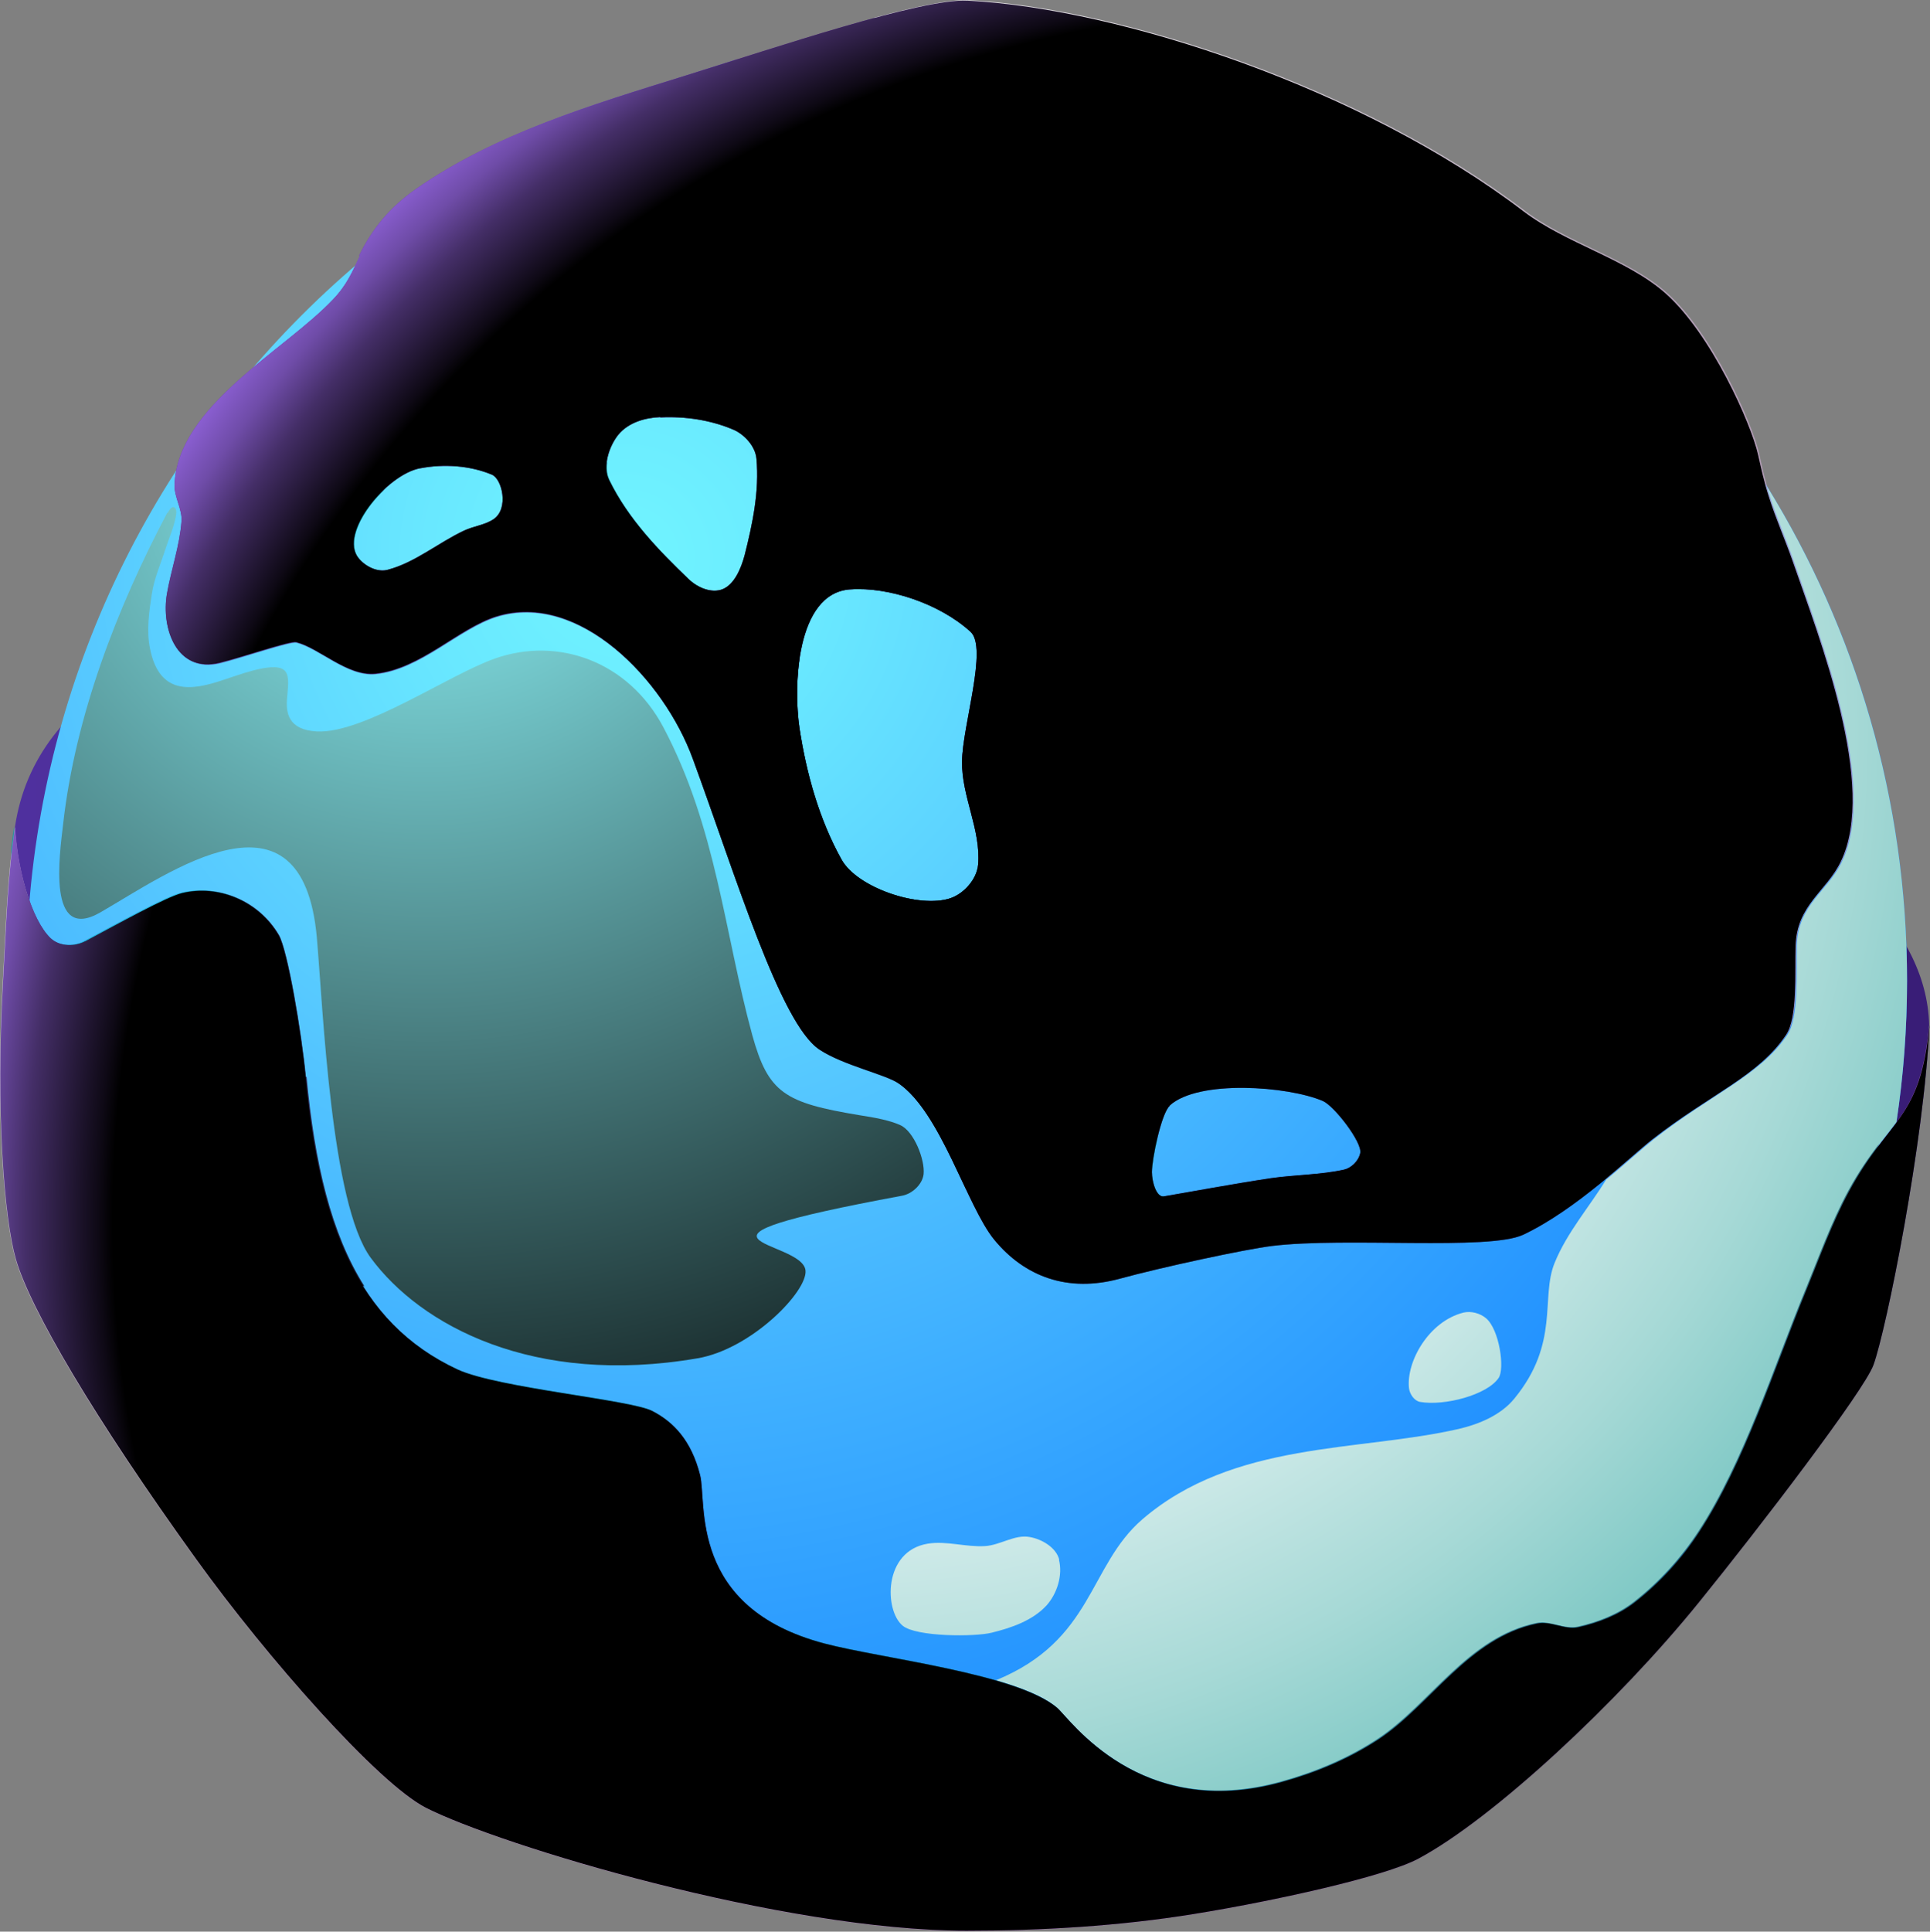
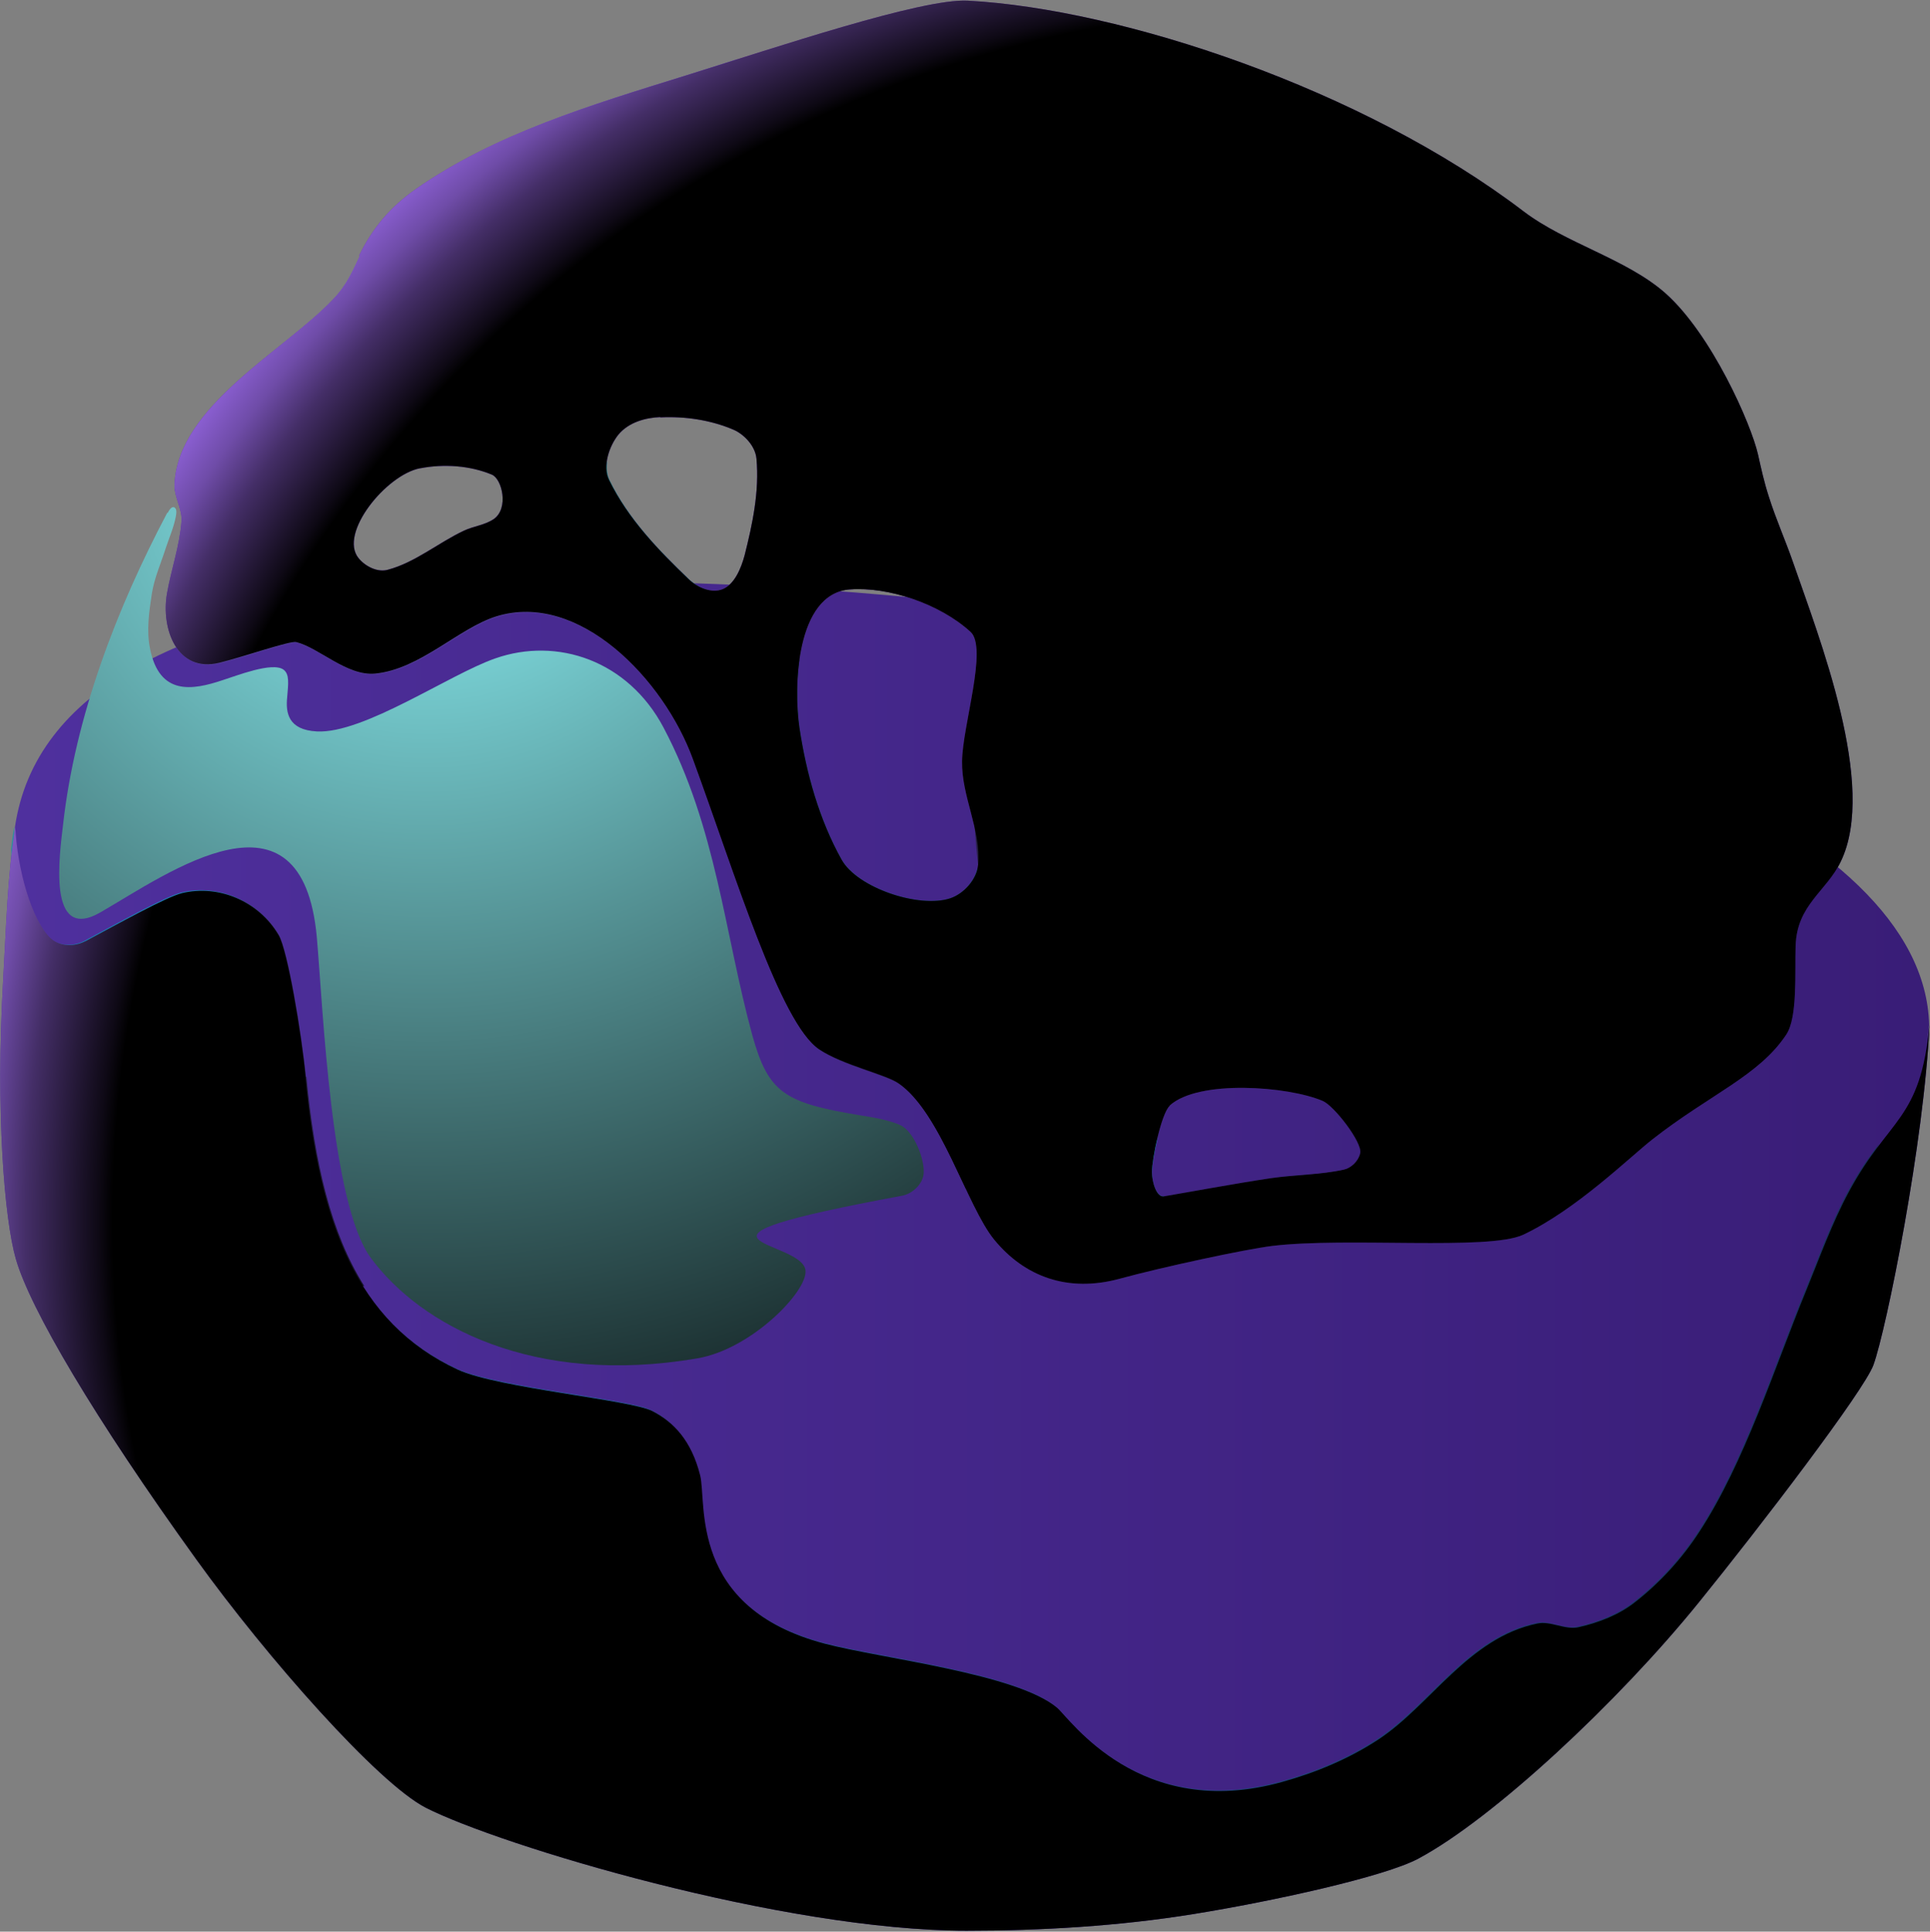
<svg xmlns="http://www.w3.org/2000/svg" width="1652" height="1653" viewBox="0 0 1652 1653" fill="none">
  <rect x="0" y="0" width="1652" height="1653" fill="#808080" stroke="none" />
  <path fill-rule="evenodd" clip-rule="evenodd" d="M12.787 707.569L14.083 767.694L42.074 871.876L187.21 1121.45L494.848 1422.59L757.13 1568.76L1047.4 1588.19L1232.45 1500.08L1391.58 1403.41L1512.1 1267.87L1570.15 1139.85L1638.32 954.808L1648.42 908.159L1651.28 877.06C1646.87 705.755 1312.8 583.431 956.175 532.377C526.208 470.956 47.257 471.475 12.787 707.828V707.569Z" fill="url(#paint0_linear_4388_1138)" />
-   <path fill-rule="evenodd" clip-rule="evenodd" d="M827.367 34.013C1272.11 34.013 1632.36 394.504 1632.36 838.963C1632.36 1283.42 1271.85 1643.91 827.367 1643.91C382.886 1643.91 22.377 1283.42 22.377 838.963C22.377 394.504 382.886 34.013 827.367 34.013Z" fill="url(#paint1_radial_4388_1138)" />
  <path fill-rule="evenodd" clip-rule="evenodd" d="M308.245 218.535C301.765 232.011 297.359 243.414 284.919 256.372C243.192 300.429 151.705 347.596 149.372 414.978C149.113 425.603 156.11 435.711 155.333 446.077C153.778 467.069 146.521 487.284 142.893 508.016C137.709 538.079 151.445 576.175 187.989 567.105C207.945 562.181 248.376 548.186 253.559 549.482C273.256 554.406 297.1 578.767 321.203 576.435C359.82 572.547 392.476 537.561 424.872 527.453C495.367 505.684 568.195 581.099 593.075 649.518C629.618 749.035 667.717 875.505 701.15 897.793C721.366 911.269 757.909 919.044 769.053 926.819C805.337 951.957 827.626 1032.3 850.952 1060.8C876.869 1092.42 913.931 1106.42 958.508 1094.24C994.533 1084.39 1065.55 1069.1 1088.61 1066.25C1152.11 1058.47 1274.18 1070.39 1303.73 1056.66C1349.34 1035.15 1395.47 989.795 1414.39 975.022C1463.64 936.408 1505.62 920.599 1528.95 885.353C1538.8 870.581 1536.2 832.484 1536.98 809.419C1538.02 774.173 1563.42 762.77 1575.6 737.373C1607.22 672.324 1556.94 545.335 1534.65 480.804C1528.17 462.145 1520.13 444.263 1514.17 425.344C1510.03 412.645 1507.44 400.724 1504.84 389.062C1498.88 362.628 1464.93 285.916 1425.54 250.93C1392.36 221.645 1340.53 208.427 1304.24 180.957C1166.62 75.997 959.804 7.579 828.404 0.581C789.01 -1.492 664.607 40.492 587.114 64.594C506.252 89.732 424.095 114.353 355.932 161.779C334.162 177.069 318.871 194.951 307.208 219.053L308.245 218.535ZM72.916 805.532C64.104 810.197 51.146 810.197 43.37 802.94C26.783 787.131 14.861 743.852 13.047 707.569C6.309 750.331 5.272 794.388 2.68 838.963C-3.799 951.18 3.717 1043.18 13.566 1077.39C25.747 1119.89 80.951 1213.71 168.032 1334.48C228.679 1418.7 323.536 1526 364.485 1546.99C427.723 1579.12 669.531 1652.21 827.367 1652.21C891.383 1652.21 957.731 1648.32 1021.75 1637.95C1089.13 1627.07 1185.02 1606.08 1214.05 1590.53C1278.07 1556.32 1385.37 1456.28 1454.31 1371.02C1506.4 1306.75 1595.55 1190.13 1603.59 1168.1C1614.73 1137.52 1647.13 976.577 1651.54 877.06C1643.76 959.473 1617.07 955.845 1582.6 1019.86C1568.08 1046.81 1557.71 1075.84 1546.05 1104.34C1519.1 1169.91 1493.18 1252.06 1454.56 1310.89C1439.79 1333.7 1421.13 1354.17 1399.62 1371.02C1385.88 1381.9 1368.52 1388.64 1351.15 1392.53C1339.49 1395.12 1327.31 1386.83 1315.65 1389.42C1257.07 1401.6 1224.68 1458.87 1180.1 1488.42C1154.96 1505 1126.45 1516.93 1097.42 1524.96C975.873 1558.91 916.004 1471.05 904.86 1461.47C870.13 1432.18 755.058 1419.48 705.815 1406.52C588.928 1375.68 605.256 1286.01 599.295 1262.43C591.779 1232.63 576.488 1216.82 558.346 1207.49C539.945 1197.9 425.909 1187.79 391.698 1171.98C304.875 1131.55 273.516 1046.55 261.594 921.895C257.965 883.798 246.043 813.307 238.527 800.349C221.163 770.804 186.693 756.81 155.851 764.325C142.115 767.694 100.388 791.019 72.657 805.791L72.916 805.532ZM1001.27 946.256C994.015 952.735 985.981 991.868 985.981 1003.01C985.981 1011.3 989.868 1025.04 996.347 1023.74C1017.86 1020.12 1056.73 1012.86 1088.09 1008.19C1108.05 1005.34 1130.34 1005.34 1150.3 1000.94C1156.26 999.643 1162.74 993.941 1164.29 986.685C1166.11 977.614 1142 946.256 1132.15 942.109C1102.35 929.41 1025.89 923.709 1001.27 945.996V946.256ZM727.586 504.388C681.194 507.757 679.12 588.097 684.304 622.824C690.265 661.957 701.15 701.09 720.329 735.559C733.806 759.92 786.936 777.542 813.372 768.731C825.034 764.844 836.179 752.404 837.216 739.964C839.807 710.161 822.961 681.394 823.479 651.591C823.739 621.269 845.768 554.147 830.736 540.67C804.042 516.309 759.982 502.056 727.845 504.388H727.586ZM565.344 356.926C552.385 357.444 538.131 361.332 529.319 371.957C521.544 381.546 515.583 398.91 521.284 410.572C537.612 444.004 563.789 470.956 589.447 495.577C597.222 503.092 609.403 508.016 618.733 504.129C628.582 499.982 634.284 486.765 637.394 475.103C644.132 448.409 650.093 420.42 647.501 392.431C646.465 381.546 636.875 371.698 628.063 367.811C608.107 359.258 586.078 356.149 565.085 357.185L565.344 356.926ZM359.561 400.724C330.793 406.167 289.584 456.444 306.949 477.695C312.651 484.692 323.277 490.134 332.089 487.543C355.414 481.323 375.111 464.477 397.141 454.111C405.434 450.224 414.765 449.446 422.54 444.263C435.757 435.192 429.797 409.795 420.985 406.166C402.324 398.392 380.035 396.837 359.82 400.724H359.561Z" fill="url(#paint2_radial_4388_1138)" />
-   <path style="mix-blend-mode:screen" fill-rule="evenodd" clip-rule="evenodd" d="M261.852 921.635C258.224 883.539 246.302 813.047 238.786 800.089C221.421 770.545 186.951 756.551 156.11 764.066C142.374 767.435 100.647 790.76 72.915 805.532C70.324 807.087 67.214 807.864 64.103 808.382C64.103 849.071 72.915 883.798 108.422 923.19C127.86 944.701 151.963 941.85 186.951 989.794C197.318 1004.05 201.983 1021.93 213.905 1034.89C232.566 1055.36 252.781 1075.58 277.402 1088.53C288.028 1094.24 299.691 1097.86 311.872 1100.71C283.363 1055.62 269.368 995.496 262.37 921.376L261.852 921.635ZM727.585 504.388C681.193 507.757 679.12 588.097 684.303 622.824C690.264 661.957 701.149 701.09 720.328 735.559C733.805 759.92 786.935 777.542 813.371 768.731C825.034 764.844 836.178 752.404 837.215 739.964C839.807 710.161 822.96 681.394 823.479 651.591C823.738 621.269 845.768 554.147 830.736 540.67C804.041 516.309 759.981 502.056 727.844 504.388H727.585ZM565.343 356.926C552.384 357.444 538.13 361.332 529.318 371.957C521.543 381.546 515.582 398.91 521.284 410.572C537.612 444.004 563.788 470.956 589.446 495.577C597.221 503.092 609.402 508.016 618.732 504.129C628.581 499.982 634.283 486.765 637.393 475.103C644.131 448.409 650.092 420.42 647.501 392.431C646.464 381.546 636.875 371.698 628.063 367.811C608.106 359.258 586.077 356.149 565.084 357.185L565.343 356.926ZM359.56 400.724C330.792 406.166 289.584 456.444 306.948 477.695C312.65 484.692 323.276 490.134 332.088 487.543C355.413 481.323 375.11 464.477 397.14 454.111C405.434 450.224 414.764 449.446 422.539 444.263C435.757 435.192 429.796 409.795 420.984 406.166C402.324 398.392 380.035 396.837 359.819 400.724H359.56ZM631.173 50.599C615.882 55.523 601.368 60.188 588.15 64.335C507.288 89.473 425.131 114.093 356.968 161.52C335.198 176.81 319.907 194.692 308.244 218.794C306.948 221.645 305.393 224.495 304.097 227.346C299.432 237.194 294.508 246.524 284.918 256.631C267.295 275.031 241.118 294.209 216.497 314.942C186.174 340.599 157.924 369.107 151.185 402.538C150.408 406.685 149.89 410.831 149.63 415.237C149.371 425.863 156.369 435.97 155.591 446.336C154.036 467.328 146.78 487.543 143.151 508.275C140.3 523.825 142.892 541.707 150.926 554.147C158.442 565.291 170.623 571.77 188.247 567.623C208.203 562.699 248.634 548.704 253.818 550C273.515 554.924 297.359 579.285 321.462 576.953C360.078 573.065 392.734 538.079 425.131 527.972C495.626 506.202 568.453 581.618 593.334 650.036C629.877 749.553 667.975 876.023 701.409 898.311C721.624 911.787 758.167 919.562 769.312 927.337C793.156 943.664 811.038 983.834 826.848 1017.52C844.99 1001.46 858.726 980.465 873.499 961.287C890.604 939.258 900.194 911.269 919.632 891.314C952.028 858.659 998.161 860.215 1025.11 797.757C1036.26 772.1 1028.22 740.483 1040.15 715.085C1054.4 684.504 1087.06 665.067 1101.31 634.486C1111.94 611.939 1119.71 587.319 1123.08 562.181C1124.38 552.851 1124.9 543.521 1124.9 534.451C1124.38 478.472 1106.24 424.308 1098.98 368.847C1094.05 331.01 1099.76 291.618 1089.39 254.817C1071.51 192.619 1034.7 185.362 993.755 153.745C969.393 134.826 951.251 107.614 923.778 93.62C887.754 75.219 847.582 65.371 807.669 58.115C769.052 51.117 741.321 51.895 702.186 54.227C684.044 55.264 669.53 53.968 655.017 52.672C646.982 51.895 638.948 51.377 630.654 51.117L631.173 50.599ZM965.764 238.749C966.542 231.493 975.613 226.05 982.87 224.755C1019.93 218.794 1056.99 266.738 1064.51 300.688C1069.69 323.754 1065.55 348.374 1069.95 371.698C1074.1 393.727 1086.02 414.2 1090.43 436.229C1105.98 513.718 1109.35 572.288 1063.47 637.337C1034.19 678.803 998.42 669.991 996.865 616.863C996.347 596.649 1002.57 576.434 1009.82 557.775C1033.93 495.577 1063.47 482.619 1062.44 407.203C1062.44 395.282 1060.62 382.583 1053.88 372.735C1045.85 361.332 1021.75 352.261 1020.45 346.819C1018.64 339.044 1016.3 317.534 1008.53 305.872C999.716 292.395 987.535 293.691 977.427 281.251C968.097 269.848 964.209 253.521 965.505 238.749H965.764ZM245.006 371.698C232.566 365.737 244.488 325.827 252.522 317.275C263.148 306.131 279.994 304.317 293.471 296.801C303.838 290.84 315.76 286.435 323.535 277.364C328.2 271.922 344.787 214.129 357.487 196.247C366.558 183.03 397.918 163.334 407.248 172.404C412.172 177.069 408.544 202.208 405.434 208.168C398.954 220.349 382.367 228.901 379.776 251.448C378.739 259.741 385.736 293.432 381.849 313.905C379.257 328.159 373.555 344.486 361.374 352.52C348.157 361.591 329.237 355.371 313.946 360.036C304.097 363.146 297.1 373.512 286.992 375.067C273.256 377.4 257.705 377.4 245.006 371.18V371.698Z" fill="url(#paint3_radial_4388_1138)" />
-   <path style="mix-blend-mode:multiply" opacity="0.7" fill-rule="evenodd" clip-rule="evenodd" d="M705.555 1439.44C675.491 1429.59 496.144 1396.93 449.752 1344.84C427.982 1320.48 411.135 1273.57 391.698 1265.28C384.441 1262.17 355.154 1259.06 322.758 1254.14C297.1 1250.25 269.627 1245.07 249.671 1237.29C217.793 1225.11 189.284 1203.86 165.699 1179.24C74.471 1084.13 114.642 1065.73 80.691 955.586C72.397 928.892 50.108 908.418 39.741 882.502C28.338 854.254 23.673 829.375 22.636 806.568C22.636 804.236 22.636 801.904 22.636 799.83C22.636 788.946 23.154 778.32 24.191 768.213C17.971 749.813 13.824 727.784 12.787 707.829C6.049 750.59 5.012 794.647 2.421 839.223C-4.059 951.439 3.457 1043.44 13.306 1077.65C25.487 1120.15 80.691 1213.97 167.773 1334.74C228.419 1418.96 323.276 1526.26 364.225 1547.25C427.463 1579.38 669.271 1652.47 827.107 1652.47C891.123 1652.47 957.471 1648.58 1021.49 1638.21C1088.87 1627.33 1184.77 1606.34 1213.79 1590.79C1277.81 1556.58 1385.11 1456.54 1454.05 1371.28C1506.14 1307.01 1595.29 1190.38 1603.33 1168.36C1614.47 1137.77 1646.87 976.837 1651.28 877.319C1646.87 922.413 1637.02 941.85 1623.28 960.509C1611.88 976.059 1597.89 991.09 1582.34 1019.86C1567.82 1046.81 1557.45 1075.84 1545.79 1104.34C1518.84 1169.91 1492.92 1252.06 1454.3 1310.89C1439.53 1333.7 1420.87 1354.17 1399.36 1371.02C1385.62 1381.9 1368.26 1388.64 1350.89 1392.53C1339.23 1395.12 1327.05 1386.83 1315.39 1389.42C1256.81 1401.6 1224.42 1458.87 1179.84 1488.42C1154.7 1505 1126.19 1516.93 1097.16 1524.96C1005.16 1550.62 948.4 1506.56 921.705 1479.35C900.194 1457.58 856.912 1443.07 845.508 1440.99C832.291 1438.66 818.555 1439.7 804.559 1442.03C782.27 1445.66 726.548 1446.69 705.296 1439.96L705.555 1439.44ZM1393.66 501.796C1400.14 542.485 1428.39 578.767 1430.2 619.973C1430.72 633.709 1428.39 644.334 1424.24 654.183C1408.95 689.687 1372.15 714.048 1389.51 843.628C1392.62 867.212 1395.99 891.055 1393.92 914.638C1391.07 946.515 1383.81 977.873 1375.26 1008.45C1392.36 994.2 1406.62 981.242 1415.17 974.504C1464.41 935.889 1506.4 920.08 1529.72 884.835C1539.57 870.063 1536.98 831.966 1537.76 808.901C1538.54 776.247 1560.82 764.066 1573.78 742.038C1574.82 740.483 1575.6 738.669 1576.63 736.855C1608.25 671.805 1557.97 544.817 1535.68 480.286C1529.21 461.627 1521.17 443.745 1515.21 424.826C1514.17 421.716 1513.14 418.606 1512.36 415.496C1509.77 406.167 1507.69 397.355 1505.88 388.544C1499.92 362.109 1465.97 285.398 1426.57 250.411C1393.4 221.126 1341.56 207.909 1305.28 180.438C1167.66 75.479 960.84 7.06 829.44 0.063C813.371 -0.714 783.048 5.765 747.541 15.354C797.043 21.314 853.284 28.052 907.191 37.641C962.395 47.489 1014.75 60.188 1054.14 77.811C1072.03 85.845 1081.36 106.319 1097.16 117.722C1123.86 136.64 1154.7 148.821 1181.14 168.258C1203.17 184.585 1219.49 207.65 1241.26 224.236C1258.89 237.453 1277.81 248.338 1291.8 265.184C1308.65 285.139 1316.17 307.167 1329.38 329.714C1350.38 365.738 1371.63 388.544 1386.4 427.677C1394.44 449.187 1390.29 479.25 1393.92 501.796H1393.66Z" fill="url(#paint4_radial_4388_1138)" />
+   <path style="mix-blend-mode:screen" fill-rule="evenodd" clip-rule="evenodd" d="M261.852 921.635C258.224 883.539 246.302 813.047 238.786 800.089C221.421 770.545 186.951 756.551 156.11 764.066C142.374 767.435 100.647 790.76 72.915 805.532C70.324 807.087 67.214 807.864 64.103 808.382C64.103 849.071 72.915 883.798 108.422 923.19C127.86 944.701 151.963 941.85 186.951 989.794C197.318 1004.05 201.983 1021.93 213.905 1034.89C232.566 1055.36 252.781 1075.58 277.402 1088.53C288.028 1094.24 299.691 1097.86 311.872 1100.71C283.363 1055.62 269.368 995.496 262.37 921.376L261.852 921.635ZM727.585 504.388C681.193 507.757 679.12 588.097 684.303 622.824C690.264 661.957 701.149 701.09 720.328 735.559C733.805 759.92 786.935 777.542 813.371 768.731C825.034 764.844 836.178 752.404 837.215 739.964C823.738 621.269 845.768 554.147 830.736 540.67C804.041 516.309 759.981 502.056 727.844 504.388H727.585ZM565.343 356.926C552.384 357.444 538.13 361.332 529.318 371.957C521.543 381.546 515.582 398.91 521.284 410.572C537.612 444.004 563.788 470.956 589.446 495.577C597.221 503.092 609.402 508.016 618.732 504.129C628.581 499.982 634.283 486.765 637.393 475.103C644.131 448.409 650.092 420.42 647.501 392.431C646.464 381.546 636.875 371.698 628.063 367.811C608.106 359.258 586.077 356.149 565.084 357.185L565.343 356.926ZM359.56 400.724C330.792 406.166 289.584 456.444 306.948 477.695C312.65 484.692 323.276 490.134 332.088 487.543C355.413 481.323 375.11 464.477 397.14 454.111C405.434 450.224 414.764 449.446 422.539 444.263C435.757 435.192 429.796 409.795 420.984 406.166C402.324 398.392 380.035 396.837 359.819 400.724H359.56ZM631.173 50.599C615.882 55.523 601.368 60.188 588.15 64.335C507.288 89.473 425.131 114.093 356.968 161.52C335.198 176.81 319.907 194.692 308.244 218.794C306.948 221.645 305.393 224.495 304.097 227.346C299.432 237.194 294.508 246.524 284.918 256.631C267.295 275.031 241.118 294.209 216.497 314.942C186.174 340.599 157.924 369.107 151.185 402.538C150.408 406.685 149.89 410.831 149.63 415.237C149.371 425.863 156.369 435.97 155.591 446.336C154.036 467.328 146.78 487.543 143.151 508.275C140.3 523.825 142.892 541.707 150.926 554.147C158.442 565.291 170.623 571.77 188.247 567.623C208.203 562.699 248.634 548.704 253.818 550C273.515 554.924 297.359 579.285 321.462 576.953C360.078 573.065 392.734 538.079 425.131 527.972C495.626 506.202 568.453 581.618 593.334 650.036C629.877 749.553 667.975 876.023 701.409 898.311C721.624 911.787 758.167 919.562 769.312 927.337C793.156 943.664 811.038 983.834 826.848 1017.52C844.99 1001.46 858.726 980.465 873.499 961.287C890.604 939.258 900.194 911.269 919.632 891.314C952.028 858.659 998.161 860.215 1025.11 797.757C1036.26 772.1 1028.22 740.483 1040.15 715.085C1054.4 684.504 1087.06 665.067 1101.31 634.486C1111.94 611.939 1119.71 587.319 1123.08 562.181C1124.38 552.851 1124.9 543.521 1124.9 534.451C1124.38 478.472 1106.24 424.308 1098.98 368.847C1094.05 331.01 1099.76 291.618 1089.39 254.817C1071.51 192.619 1034.7 185.362 993.755 153.745C969.393 134.826 951.251 107.614 923.778 93.62C887.754 75.219 847.582 65.371 807.669 58.115C769.052 51.117 741.321 51.895 702.186 54.227C684.044 55.264 669.53 53.968 655.017 52.672C646.982 51.895 638.948 51.377 630.654 51.117L631.173 50.599ZM965.764 238.749C966.542 231.493 975.613 226.05 982.87 224.755C1019.93 218.794 1056.99 266.738 1064.51 300.688C1069.69 323.754 1065.55 348.374 1069.95 371.698C1074.1 393.727 1086.02 414.2 1090.43 436.229C1105.98 513.718 1109.35 572.288 1063.47 637.337C1034.19 678.803 998.42 669.991 996.865 616.863C996.347 596.649 1002.57 576.434 1009.82 557.775C1033.93 495.577 1063.47 482.619 1062.44 407.203C1062.44 395.282 1060.62 382.583 1053.88 372.735C1045.85 361.332 1021.75 352.261 1020.45 346.819C1018.64 339.044 1016.3 317.534 1008.53 305.872C999.716 292.395 987.535 293.691 977.427 281.251C968.097 269.848 964.209 253.521 965.505 238.749H965.764ZM245.006 371.698C232.566 365.737 244.488 325.827 252.522 317.275C263.148 306.131 279.994 304.317 293.471 296.801C303.838 290.84 315.76 286.435 323.535 277.364C328.2 271.922 344.787 214.129 357.487 196.247C366.558 183.03 397.918 163.334 407.248 172.404C412.172 177.069 408.544 202.208 405.434 208.168C398.954 220.349 382.367 228.901 379.776 251.448C378.739 259.741 385.736 293.432 381.849 313.905C379.257 328.159 373.555 344.486 361.374 352.52C348.157 361.591 329.237 355.371 313.946 360.036C304.097 363.146 297.1 373.512 286.992 375.067C273.256 377.4 257.705 377.4 245.006 371.18V371.698Z" fill="url(#paint3_radial_4388_1138)" />
  <path style="mix-blend-mode:screen" fill-rule="evenodd" clip-rule="evenodd" d="M143.152 438.82C99.87 520.715 64.363 612.976 53.996 705.496C51.146 730.375 39.742 807.605 86.134 780.652C144.448 746.961 258.743 664.289 271.183 802.162C276.626 864.62 283.364 1030.22 317.316 1076.35C359.82 1134.15 456.491 1186.5 596.963 1162.39C643.095 1154.62 691.301 1105.12 689.487 1087.24C686.896 1060.03 555.754 1063.4 772.163 1023.23C780.716 1021.67 789.528 1013.64 790.564 1004.83C791.86 992.386 782.271 968.025 770.608 962.842C761.537 958.695 748.838 956.363 735.361 954.289C671.604 943.664 657.609 935.37 643.873 885.612C620.029 798.275 613.291 708.347 567.935 622.565C537.612 565.29 476.966 544.817 423.836 563.476C384.441 577.212 311.355 628.007 271.183 625.934C246.562 624.638 244.488 609.866 245.784 596.908C246.821 584.727 247.857 576.952 242.674 573.065C233.085 566.068 201.984 578.508 190.321 582.136C164.663 590.688 136.413 595.612 128.379 554.924C125.269 539.634 127.601 523.566 129.934 508.275C132.007 494.799 137.709 482.1 141.856 469.142C144.707 460.331 148.594 451.778 150.409 442.449C150.927 439.598 151.704 435.451 149.113 434.156C146.78 433.119 144.707 436.747 143.411 439.08L143.152 438.82Z" fill="url(#paint5_radial_4388_1138)" />
-   <path style="mix-blend-mode:multiply" fill-rule="evenodd" clip-rule="evenodd" d="M1375.26 1008.71C1360.48 1032.81 1341.31 1054.58 1330.68 1080.76C1318.5 1110.56 1335.35 1149.18 1296.21 1196.86C1284.81 1210.86 1266.41 1218.63 1248.78 1222.78C1163 1242.48 1055.96 1232.89 977.687 1300.27C931.554 1340.18 935.96 1403.67 852.507 1437.88C874.796 1444.36 893.715 1451.88 904.6 1461.21C915.745 1470.54 975.355 1558.65 1097.17 1524.7C1126.19 1516.67 1154.7 1504.75 1179.84 1488.16C1224.42 1458.61 1256.82 1401.34 1315.39 1389.16C1327.05 1386.83 1339.23 1394.86 1350.9 1392.27C1368.26 1388.38 1385.37 1381.64 1399.36 1370.76C1420.61 1353.91 1439.27 1333.18 1454.31 1310.63C1492.92 1251.81 1518.58 1169.65 1545.79 1104.08C1557.46 1075.84 1567.82 1046.55 1582.34 1019.6C1597.89 990.831 1611.88 975.541 1623.29 960.25C1629.25 920.858 1632.36 880.429 1632.36 839.223C1632.36 683.986 1588.3 538.856 1512.36 416.015C1513.14 419.125 1514.17 422.235 1515.21 425.344C1521.17 444.004 1529.21 462.145 1535.69 480.805C1557.97 545.335 1607.99 672.324 1576.63 737.373C1564.45 762.771 1538.8 774.174 1538.02 809.419C1537.5 832.485 1539.83 870.84 1529.98 885.353C1506.66 920.34 1464.41 936.408 1415.43 975.023C1406.88 981.761 1392.62 994.719 1375.52 1008.97L1375.26 1008.71ZM906.415 1334.74C909.784 1347.95 904.86 1363.76 895.789 1373.87C883.867 1386.83 865.725 1393.05 848.878 1397.19C834.624 1400.82 784.344 1400.82 772.682 1391.23C756.872 1378.28 755.836 1327.22 794.193 1321C810.262 1318.41 826.849 1324.11 843.177 1323.07C856.135 1322.3 868.575 1312.97 881.275 1315.3C891.901 1317.11 904.082 1324.37 906.674 1334.74H906.415ZM1252.67 1123.26C1259.15 1121.71 1266.92 1123.78 1272.11 1128.19C1283.51 1138.03 1288.18 1171.47 1282.73 1179.24C1272.88 1193.75 1236.34 1203.34 1215.61 1199.71C1210.68 1198.94 1206.54 1192.98 1206.02 1187.79C1203.69 1165.25 1222.86 1130.78 1252.67 1123.26Z" fill="url(#paint6_radial_4388_1138)" />
  <path style="mix-blend-mode:screen" opacity="0.6" fill-rule="evenodd" clip-rule="evenodd" d="M241.896 881.206C245.524 977.355 229.974 1059.77 271.96 1155.4C295.285 1208.27 363.707 1224.33 416.059 1224.33C438.607 1224.33 460.119 1218.89 482.667 1217.86C509.102 1216.56 571.045 1224.33 576.228 1256.47C581.671 1289.9 570.267 1326.44 583.744 1357.54C589.187 1370.5 597.998 1381.64 608.106 1391.75C645.945 1428.55 661.237 1423.37 712.294 1431.14C747.282 1436.33 852.247 1447.99 882.57 1465.09C925.852 1489.71 952.028 1538.18 1015.78 1559.69C1052.59 1572.13 1173.62 1530.4 1204.98 1499.56C1243.86 1461.21 1260.7 1428.81 1297.5 1413.52C1317.46 1405.23 1328.35 1435.55 1380.18 1408.08C1396.25 1399.53 1413.1 1388.12 1425.28 1374.65C1527.65 1264.76 1540.35 1118.86 1608.51 978.651C1600.48 989.276 1591.41 1001.72 1581.82 1019.34C1567.3 1046.29 1556.94 1075.32 1545.27 1103.82C1518.32 1169.39 1492.4 1251.55 1453.79 1310.37C1439.01 1333.18 1420.35 1353.65 1398.84 1370.5C1385.11 1381.38 1367.74 1388.12 1350.38 1392.01C1338.71 1394.6 1326.53 1386.31 1314.87 1388.9C1256.3 1401.08 1223.9 1458.36 1179.32 1487.9C1154.18 1504.49 1125.67 1516.41 1096.65 1524.44C975.094 1558.39 915.226 1470.54 904.081 1460.95C869.352 1431.66 754.279 1418.96 705.037 1406C588.15 1375.16 604.478 1285.5 598.517 1261.91C591.001 1232.11 575.71 1216.3 557.568 1206.97C539.166 1197.38 425.131 1187.27 390.92 1171.47C304.097 1131.04 272.737 1046.03 260.815 921.376C257.187 883.28 245.265 812.788 237.749 799.83C220.384 770.286 185.914 756.291 155.073 763.807C141.337 767.176 99.61 790.501 71.879 805.273C63.067 809.938 50.108 809.937 42.333 802.681C25.746 786.872 13.824 743.592 12.01 707.31C10.973 713.789 10.195 720.009 9.418 726.488C10.455 753.959 11.751 787.391 19.007 809.938C26.005 832.225 56.846 850.626 76.544 836.372C99.351 819.786 117.234 791.537 142.114 776.247C148.853 772.1 156.369 769.768 164.144 768.731C225.568 761.475 239.304 838.963 241.118 881.206H241.896Z" fill="url(#paint7_radial_4388_1138)" />
  <path style="mix-blend-mode:screen" fill-rule="evenodd" clip-rule="evenodd" d="M996.347 1023.74C989.608 1024.78 985.72 1011.05 985.98 1003.01C985.98 997.569 988.053 985.389 990.904 973.467C983.647 993.163 974.058 1022.45 978.723 1038.52C981.055 1047.07 1000.75 1052.25 1012.67 1048.88C1034.44 1043.18 1055.18 1033.33 1076.69 1026.6C1094.57 1020.89 1137.6 1012.86 1150.55 1006.9C1155.22 1004.83 1158.85 1000.94 1161.96 997.051C1162.99 995.755 1163.51 992.645 1163.77 989.794C1161.44 995.496 1155.74 999.902 1150.81 1001.2C1130.86 1005.6 1108.57 1005.34 1088.61 1008.45C1057.25 1013.12 1018.38 1020.38 996.865 1024L996.347 1023.74Z" fill="url(#paint8_radial_4388_1138)" />
-   <path style="mix-blend-mode:screen" fill-rule="evenodd" clip-rule="evenodd" d="M285.177 480.286C291.656 501.537 325.608 513.977 341.677 501.019C365.261 482.1 388.846 463.441 415.022 448.15C409.321 450.224 403.1 451.52 397.399 454.37C375.369 464.996 355.672 481.841 332.346 487.802C323.275 490.134 312.649 484.951 307.207 477.954C295.544 463.7 310.317 436.229 330.014 418.088C310.058 433.637 279.734 462.145 285.436 480.545L285.177 480.286Z" fill="url(#paint9_radial_4388_1138)" />
  <path style="mix-blend-mode:screen" fill-rule="evenodd" clip-rule="evenodd" d="M558.086 498.168C572.082 520.197 586.855 539.634 597.74 547.408C601.368 550 607.848 550.259 611.217 547.408C617.437 541.966 617.437 531.859 622.62 525.38C625.73 521.492 632.987 521.233 635.061 516.828C637.134 512.163 638.948 506.72 640.503 501.019C646.205 478.472 647.501 449.705 647.76 424.826C645.946 442.19 642.317 459.035 637.912 475.621C635.579 484.433 631.691 494.54 625.471 500.501C623.657 502.315 621.584 503.87 619.251 504.647C611.476 508.016 601.368 504.647 593.852 499.205C592.556 498.168 591.261 497.132 589.965 496.095C564.307 471.475 538.13 444.781 521.802 411.09C519.211 405.907 518.951 399.947 519.988 393.986C518.433 399.947 516.619 406.426 517.137 410.831C518.951 427.677 537.871 466.032 558.346 498.427L558.086 498.168Z" fill="url(#paint10_radial_4388_1138)" />
  <path style="mix-blend-mode:screen" fill-rule="evenodd" clip-rule="evenodd" d="M684.044 564.513C671.086 601.832 663.31 641.743 666.42 669.991C667.716 682.431 674.455 693.575 677.824 705.496C682.489 722.86 682.489 741.519 690.264 757.587C709.961 798.534 776.828 806.568 814.926 789.723C832.291 782.207 835.919 760.956 836.697 742.815C834.364 754.218 824.256 765.103 813.371 768.731C786.936 777.543 734.064 759.92 720.328 735.559C701.149 701.09 690.264 661.698 684.303 622.824C682.23 608.311 681.193 586.023 684.303 564.513H684.044Z" fill="url(#paint11_radial_4388_1138)" />
  <path style="mix-blend-mode:screen" fill-rule="evenodd" clip-rule="evenodd" d="M308.245 218.535C301.765 232.011 297.359 243.414 284.919 256.372C243.192 300.429 151.705 347.596 149.372 414.978C149.113 425.603 156.11 435.711 155.333 446.077C153.778 467.069 146.521 487.284 142.893 508.016C137.709 538.079 151.445 576.175 187.989 567.105C207.945 562.181 248.376 548.186 253.559 549.482C273.256 554.406 297.1 578.767 321.203 576.435C359.82 572.547 392.476 537.561 424.872 527.453C495.367 505.684 568.195 581.099 593.075 649.518C629.618 749.035 667.717 875.505 701.15 897.793C721.366 911.269 757.909 919.044 769.053 926.819C805.337 951.957 827.626 1032.3 850.952 1060.8C876.869 1092.42 913.931 1106.42 958.508 1094.24C994.533 1084.39 1065.55 1069.1 1088.61 1066.25C1152.11 1058.47 1274.18 1070.39 1303.73 1056.66C1349.34 1035.15 1395.47 989.795 1414.39 975.022C1463.64 936.408 1505.62 920.599 1528.95 885.353C1538.8 870.581 1536.2 832.484 1536.98 809.419C1538.02 774.173 1563.42 762.77 1575.6 737.373C1607.22 672.324 1556.94 545.335 1534.65 480.804C1528.17 462.145 1520.13 444.263 1514.17 425.344C1510.03 412.645 1507.44 400.724 1504.84 389.062C1498.88 362.628 1464.93 285.916 1425.54 250.93C1392.36 221.645 1340.53 208.427 1304.24 180.957C1166.62 75.997 959.804 7.579 828.404 0.581C789.01 -1.492 664.607 40.492 587.114 64.594C506.252 89.732 424.095 114.353 355.932 161.779C334.162 177.069 318.871 194.951 307.208 219.053L308.245 218.535ZM72.916 805.532C64.104 810.197 51.146 810.197 43.37 802.94C26.783 787.131 14.861 743.852 13.047 707.569C6.309 750.331 5.272 794.388 2.68 838.963C-3.799 951.18 3.717 1043.18 13.566 1077.39C25.747 1119.89 80.951 1213.71 168.032 1334.48C228.679 1418.7 323.536 1526 364.485 1546.99C427.723 1579.12 669.531 1652.21 827.367 1652.21C891.383 1652.21 957.731 1648.32 1021.75 1637.95C1089.13 1627.07 1185.02 1606.08 1214.05 1590.53C1278.07 1556.32 1385.37 1456.28 1454.31 1371.02C1506.4 1306.75 1595.55 1190.13 1603.59 1168.1C1614.73 1137.52 1647.13 976.577 1651.54 877.06C1643.76 959.473 1617.07 955.845 1582.6 1019.86C1568.08 1046.81 1557.71 1075.84 1546.05 1104.34C1519.1 1169.91 1493.18 1252.06 1454.56 1310.89C1439.79 1333.7 1421.13 1354.17 1399.62 1371.02C1385.88 1381.9 1368.52 1388.64 1351.15 1392.53C1339.49 1395.12 1327.31 1386.83 1315.65 1389.42C1257.07 1401.6 1224.68 1458.87 1180.1 1488.42C1154.96 1505 1126.45 1516.93 1097.42 1524.96C975.873 1558.91 916.004 1471.05 904.86 1461.47C870.13 1432.18 755.058 1419.48 705.815 1406.52C588.928 1375.68 605.256 1286.01 599.295 1262.43C591.779 1232.63 576.488 1216.82 558.346 1207.49C539.945 1197.9 425.909 1187.79 391.698 1171.98C304.875 1131.55 273.516 1046.55 261.594 921.895C257.965 883.798 246.043 813.307 238.527 800.349C221.163 770.804 186.693 756.81 155.851 764.325C142.115 767.694 100.388 791.019 72.657 805.791L72.916 805.532ZM1001.27 946.256C994.015 952.735 985.981 991.868 985.981 1003.01C985.981 1011.3 989.868 1025.04 996.347 1023.74C1017.86 1020.12 1056.73 1012.86 1088.09 1008.19C1108.05 1005.34 1130.34 1005.34 1150.3 1000.94C1156.26 999.643 1162.74 993.941 1164.29 986.685C1166.11 977.614 1142 946.256 1132.15 942.109C1102.35 929.41 1025.89 923.709 1001.27 945.996V946.256ZM727.586 504.388C681.194 507.757 679.12 588.097 684.304 622.824C690.265 661.957 701.15 701.09 720.329 735.559C733.806 759.92 786.936 777.542 813.372 768.731C825.034 764.844 836.179 752.404 837.216 739.964C839.807 710.161 822.961 681.394 823.479 651.591C823.739 621.269 845.768 554.147 830.736 540.67C804.042 516.309 759.982 502.056 727.845 504.388H727.586ZM565.344 356.926C552.385 357.444 538.131 361.332 529.319 371.957C521.544 381.546 515.583 398.91 521.284 410.572C537.612 444.004 563.789 470.956 589.447 495.577C597.222 503.092 609.403 508.016 618.733 504.129C628.582 499.982 634.284 486.765 637.394 475.103C644.132 448.409 650.093 420.42 647.501 392.431C646.465 381.546 636.875 371.698 628.063 367.811C608.107 359.258 586.078 356.149 565.085 357.185L565.344 356.926ZM359.561 400.724C330.793 406.167 289.584 456.444 306.949 477.695C312.651 484.692 323.277 490.134 332.089 487.543C355.414 481.323 375.111 464.477 397.141 454.111C405.434 450.224 414.765 449.446 422.54 444.263C435.757 435.192 429.797 409.795 420.985 406.166C402.324 398.392 380.035 396.837 359.82 400.724H359.561Z" fill="url(#paint12_radial_4388_1138)" />
  <defs>
    <linearGradient id="paint0_linear_4388_1138" x1="12.787" y1="1042.92" x2="1651.28" y2="1042.92" gradientUnits="userSpaceOnUse">
      <stop stop-color="#4F309E" />
      <stop offset="0.33" stop-color="#47298F" />
      <stop offset="1" stop-color="#391D77" />
    </linearGradient>
    <radialGradient id="paint1_radial_4388_1138" cx="0" cy="0" r="1" gradientUnits="userSpaceOnUse" gradientTransform="translate(535.279 477.435) scale(1314.52 1314.46)">
      <stop stop-color="#71F5FF" />
      <stop offset="0.13" stop-color="#69E8FF" />
      <stop offset="0.36" stop-color="#56C8FF" />
      <stop offset="0.38" stop-color="#54C5FF" />
      <stop offset="0.92" stop-color="#1483FF" />
    </radialGradient>
    <radialGradient id="paint2_radial_4388_1138" cx="0" cy="0" r="1" gradientUnits="userSpaceOnUse" gradientTransform="translate(584.522 451.779) scale(1299.49 1299.43)">
      <stop stop-color="#7A369E" />
      <stop offset="0.23" stop-color="#6D349E" />
      <stop offset="0.63" stop-color="#4F309E" />
      <stop offset="1" stop-color="#33128A" />
    </radialGradient>
    <radialGradient id="paint3_radial_4388_1138" cx="0" cy="0" r="1" gradientUnits="userSpaceOnUse" gradientTransform="translate(264.703 119.017) scale(1153.06 1153)">
      <stop stop-color="#8D6EFF" />
      <stop offset="1" />
    </radialGradient>
    <radialGradient id="paint4_radial_4388_1138" cx="0" cy="0" r="1" gradientUnits="userSpaceOnUse" gradientTransform="translate(622.62 604.165) scale(1361.43 1361.37)">
      <stop offset="0.45" stop-color="white" />
      <stop offset="0.5" stop-color="#F8F3F8" />
      <stop offset="0.58" stop-color="#E6D6E8" />
      <stop offset="0.69" stop-color="#C9A6CD" />
      <stop offset="0.83" stop-color="#A263A7" />
      <stop offset="0.97" stop-color="#700F78" />
      <stop offset="1" stop-color="#670070" />
    </radialGradient>
    <radialGradient id="paint5_radial_4388_1138" cx="0" cy="0" r="1" gradientUnits="userSpaceOnUse" gradientTransform="translate(365.003 374.29) scale(1034.36 1034.31)">
      <stop stop-color="#91FBFF" />
      <stop offset="1" />
    </radialGradient>
    <radialGradient id="paint6_radial_4388_1138" cx="0" cy="0" r="1" gradientUnits="userSpaceOnUse" gradientTransform="translate(713.331 623.343) scale(1291.2 1291.13)">
      <stop offset="0.33" stop-color="white" />
      <stop offset="0.4" stop-color="#F3FAFA" />
      <stop offset="0.52" stop-color="#D6EDEC" />
      <stop offset="0.68" stop-color="#A6D9D6" />
      <stop offset="0.87" stop-color="#64BDB9" />
      <stop offset="1" stop-color="#35AAA4" />
    </radialGradient>
    <radialGradient id="paint7_radial_4388_1138" cx="0" cy="0" r="1" gradientUnits="userSpaceOnUse" gradientTransform="translate(486.036 872.913) scale(1523.67 1523.6)">
      <stop stop-color="#00E1FF" />
      <stop offset="1" />
    </radialGradient>
    <radialGradient id="paint8_radial_4388_1138" cx="0" cy="0" r="1" gradientUnits="userSpaceOnUse" gradientTransform="translate(1016.56 970.357) scale(159.391 159.384)">
      <stop stop-color="#00E1FF" />
      <stop offset="1" />
    </radialGradient>
    <radialGradient id="paint9_radial_4388_1138" cx="0" cy="0" r="1" gradientUnits="userSpaceOnUse" gradientTransform="translate(250.448 486.506) scale(184.272 184.263)">
      <stop stop-color="#00E1FF" />
      <stop offset="1" />
    </radialGradient>
    <radialGradient id="paint10_radial_4388_1138" cx="0" cy="0" r="1" gradientUnits="userSpaceOnUse" gradientTransform="translate(586.855 434.933) scale(171.054 171.045)">
      <stop stop-color="#00E1FF" />
      <stop offset="1" />
    </radialGradient>
    <radialGradient id="paint11_radial_4388_1138" cx="0" cy="0" r="1" gradientUnits="userSpaceOnUse" gradientTransform="translate(792.378 665.326) scale(181.939 181.93)">
      <stop stop-color="#00E1FF" />
      <stop offset="1" />
    </radialGradient>
    <radialGradient id="paint12_radial_4388_1138" cx="0" cy="0" r="1" gradientUnits="userSpaceOnUse" gradientTransform="translate(1133.97 1042.92) scale(1230.29 1230.23)">
      <stop offset="0.04" />
      <stop offset="0.84" />
      <stop offset="0.85" stop-color="#0E0915" />
      <stop offset="0.9" stop-color="#442E67" />
      <stop offset="0.93" stop-color="#6F4CA8" />
      <stop offset="0.96" stop-color="#8E61D7" />
      <stop offset="0.99" stop-color="#A16EF4" />
      <stop offset="1" stop-color="#A973FF" />
    </radialGradient>
  </defs>
</svg>